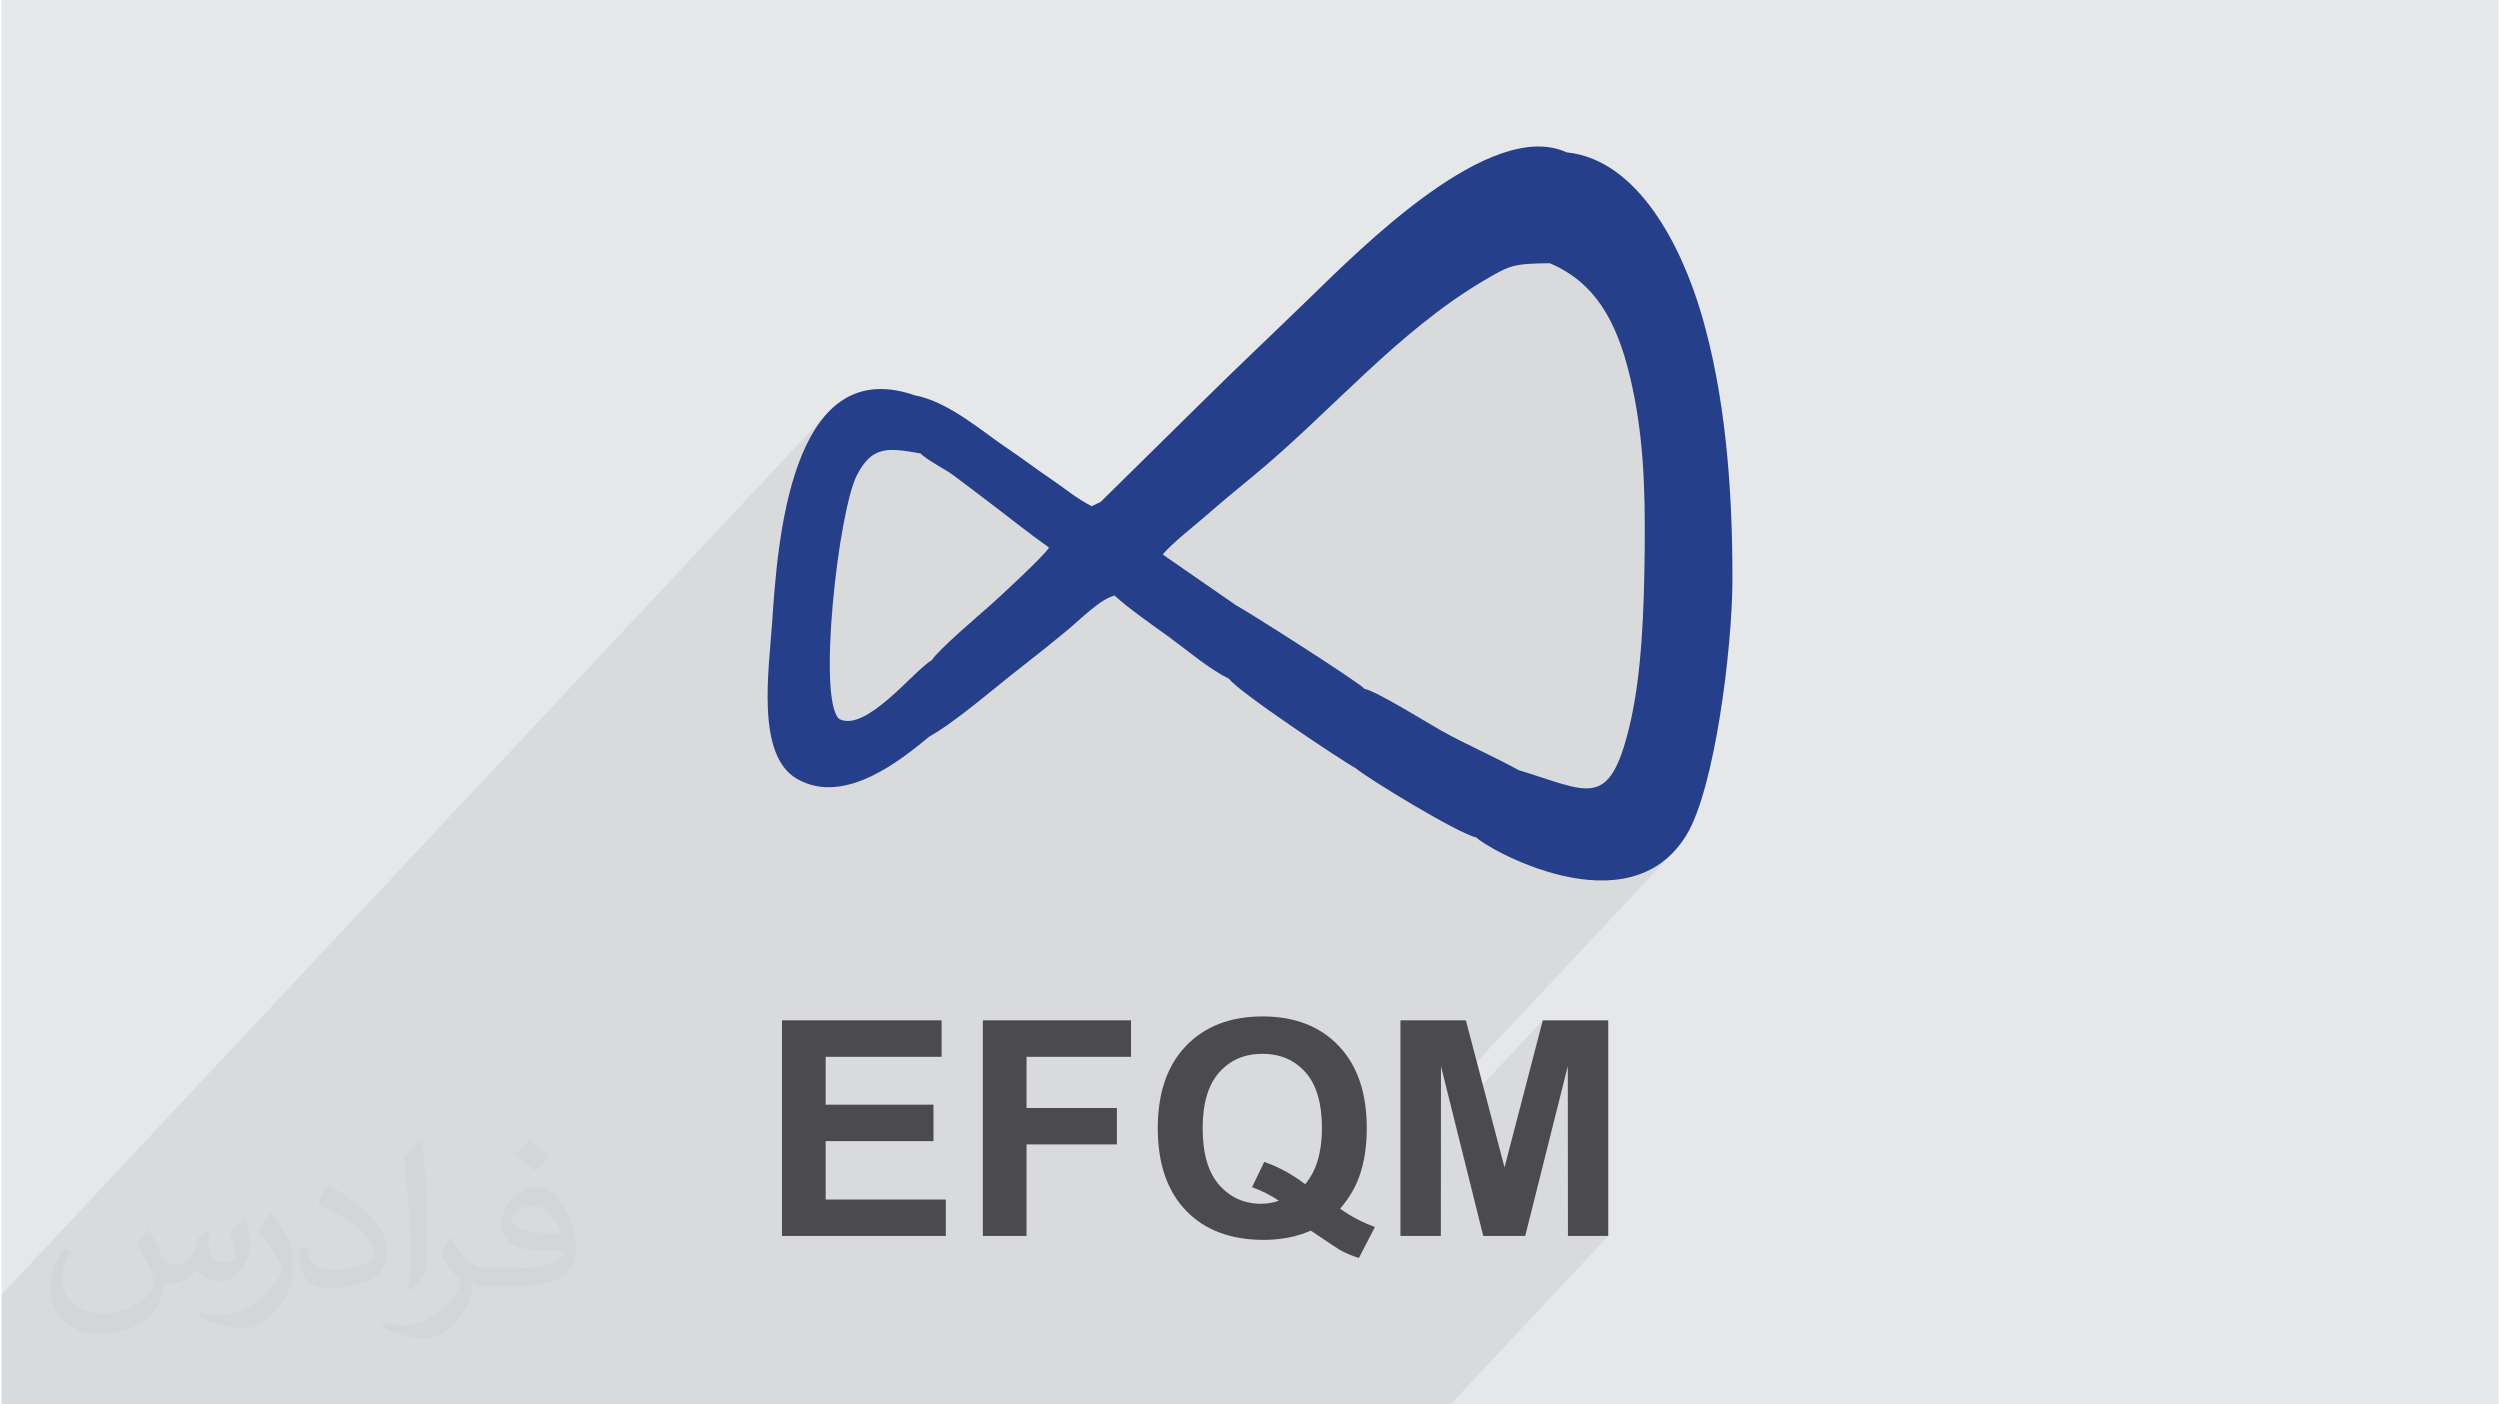
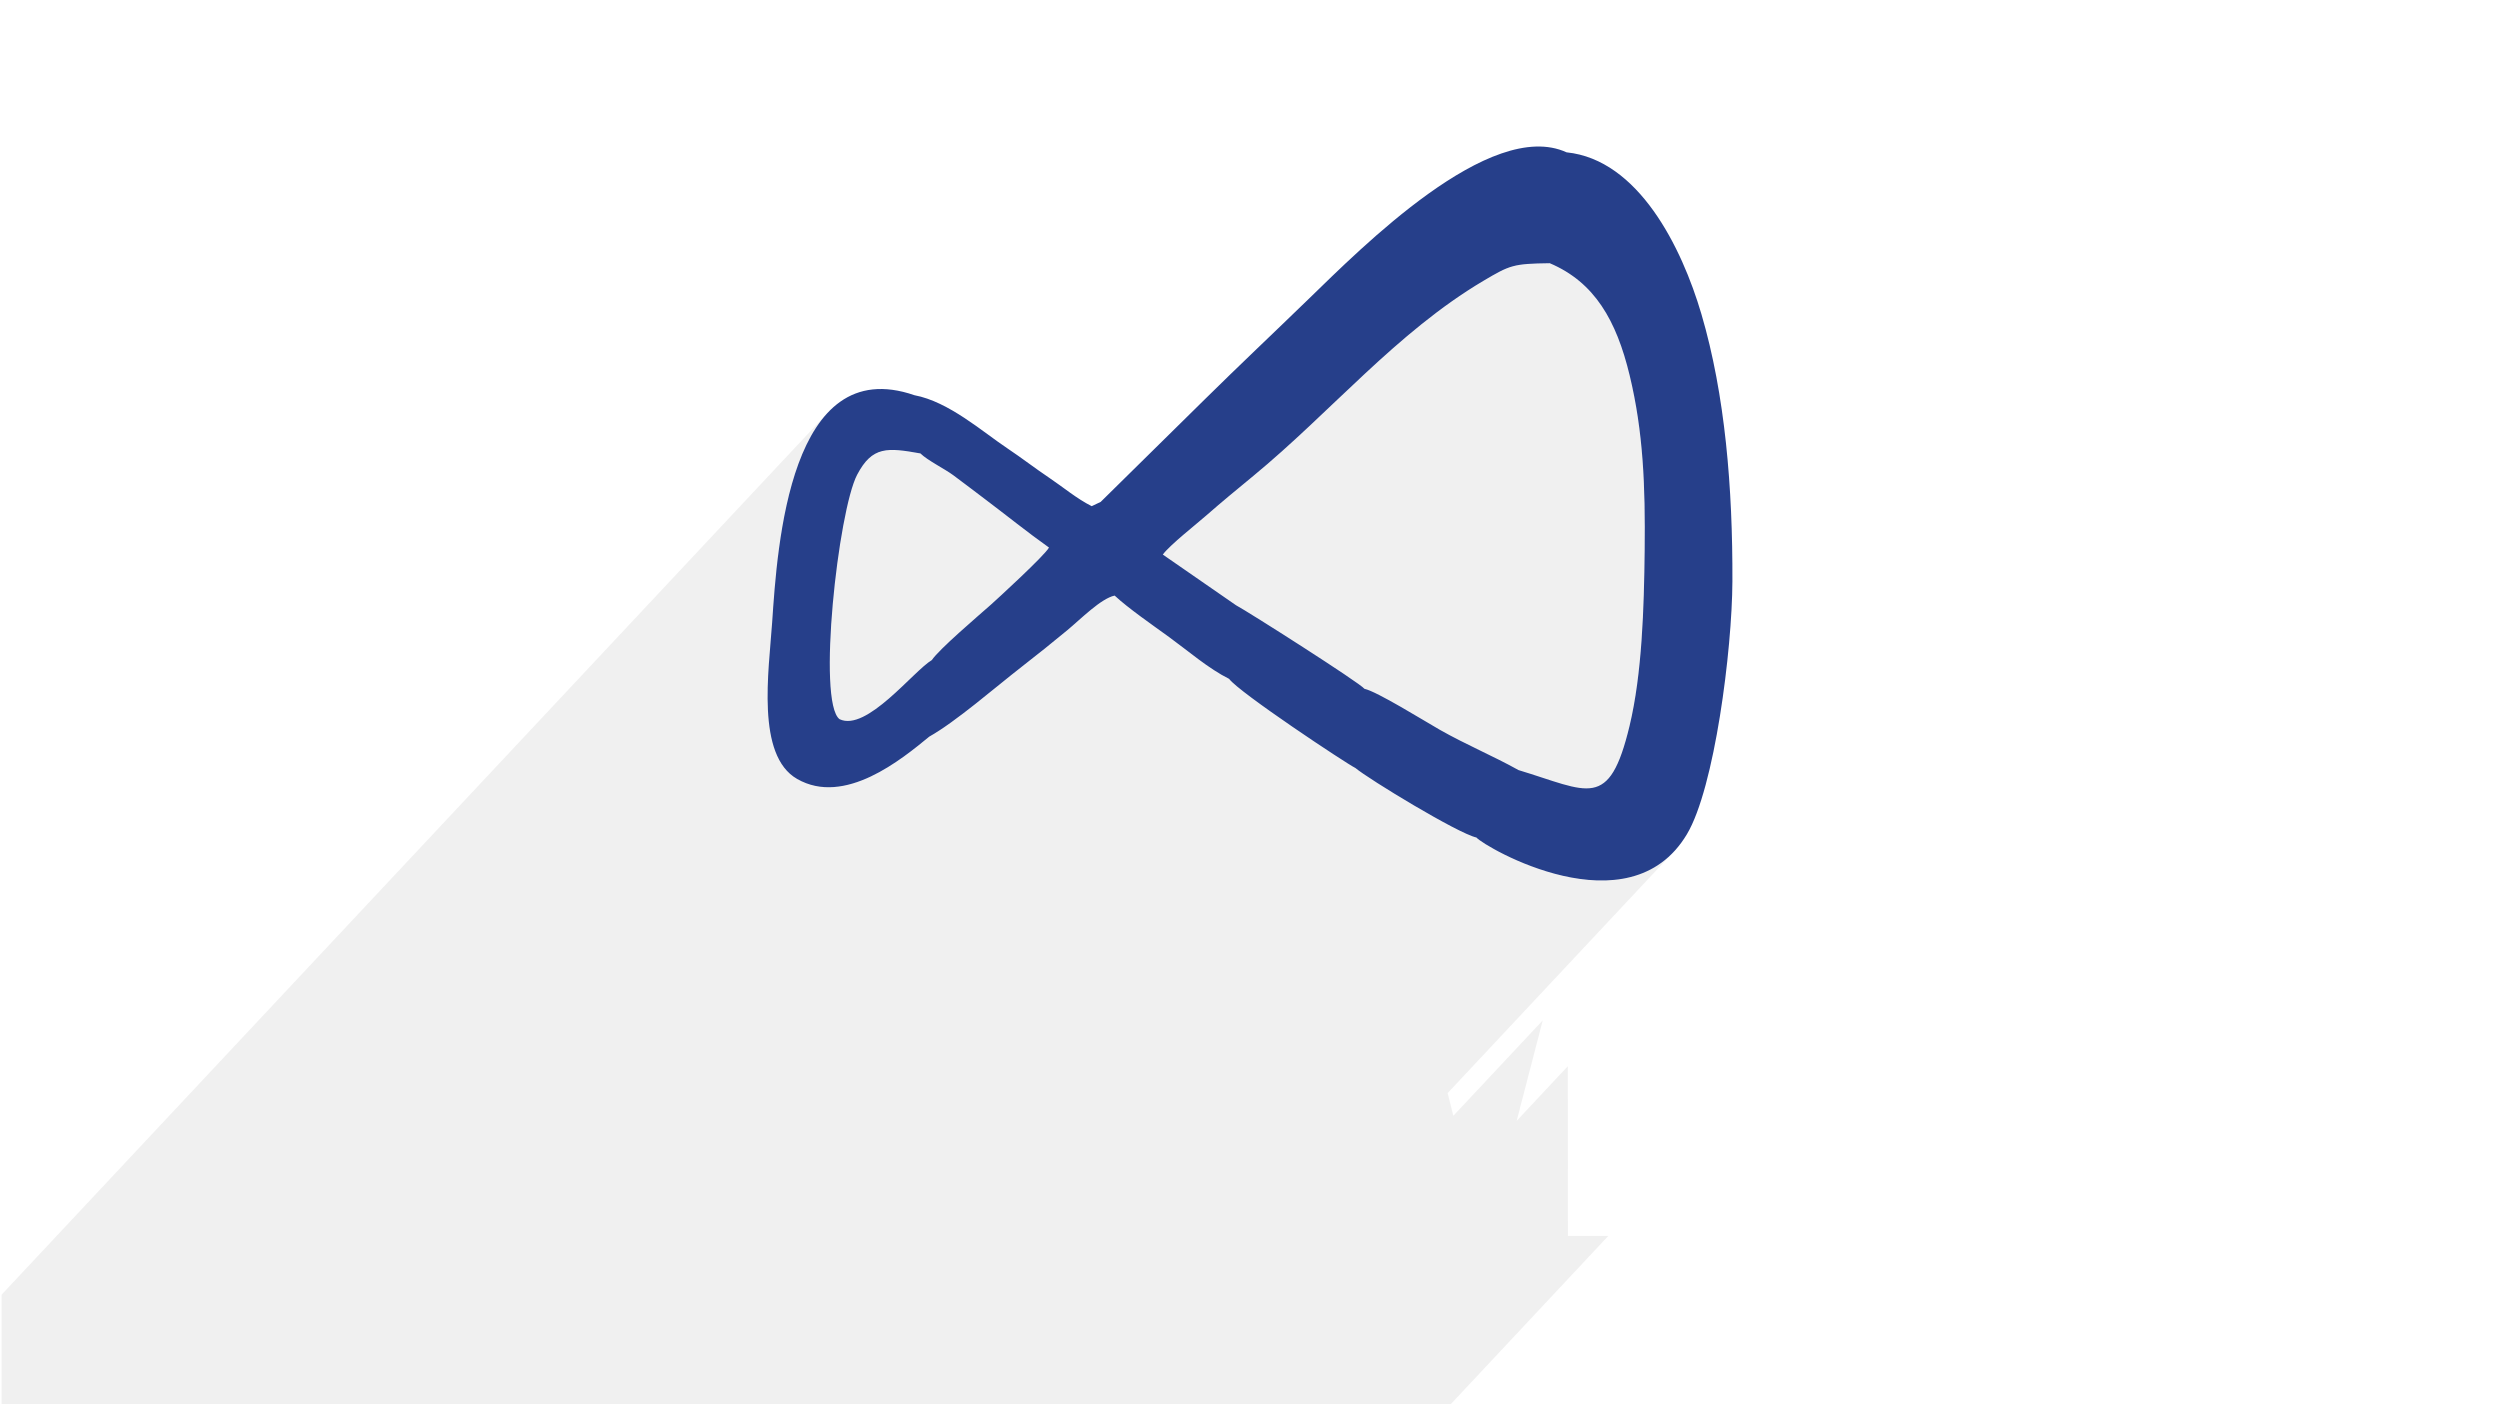
<svg xmlns="http://www.w3.org/2000/svg" xml:space="preserve" width="356px" height="200px" version="1.0" shape-rendering="geometricPrecision" text-rendering="geometricPrecision" image-rendering="optimizeQuality" fill-rule="evenodd" clip-rule="evenodd" viewBox="0 0 35600 20025">
  <g id="Layer_x0020_1">
    <g id="_2125490636384">
-       <path fill="#E6E7E8" d="M0 0l35600 0 0 20025 -35600 0 0 -20025z" />
-       <path fill="#373435" fill-opacity="0.031" d="M2102 17538c67,103 111,202 155,311 31,64 48,183 198,183 44,0 107,-14 163,-45 63,-33 111,-82 135,-159l61 -201 145 -72 10 10c-19,76 -24,148 -24,206 0,169 145,233 262,233 68,0 128,-33 128,-95 0,-81 -34,-216 -78,-338 68,-68 136,-136 214,-191l12 6c34,144 53,286 53,381 0,92 -41,195 -75,263 -70,132 -194,237 -344,237 -114,0 -240,-57 -327,-163l-5 0c-83,101 -209,194 -412,194l-63 0c-10,134 -39,229 -82,313 -122,237 -480,404 -817,404 -470,0 -705,-272 -705,-632 0,-223 72,-431 184,-577l92 37c-70,134 -116,261 -116,385 0,338 274,499 591,499 293,0 657,-188 722,-404 -24,-237 -114,-348 -250,-565 42,-72 95,-144 160,-220l13 0 0 0zm5414 -1273c99,62 196,136 290,221 -53,74 -118,142 -201,201 -94,-76 -189,-142 -286,-212 66,-74 131,-146 197,-210zm51 925c-160,0 -291,105 -291,183 0,167 320,219 702,217 -48,-196 -215,-400 -411,-400zm-359 894c208,0 390,-6 528,-41 155,-39 286,-118 286,-171 0,-15 0,-31 -5,-46 -87,9 -186,9 -274,9 -281,0 -496,-64 -581,-223 -22,-43 -36,-93 -36,-148 0,-153 65,-303 181,-406 97,-84 204,-138 313,-138 196,0 354,159 463,408 60,136 101,292 101,490 0,132 -36,243 -118,326 -153,148 -434,204 -865,204l-197 0 0 0 -51 0c-106,0 -184,-19 -244,-66l-10 0c2,24 5,49 5,72 0,97 -32,220 -97,319 -192,286 -400,410 -579,410 -182,0 -405,-70 -606,-161l36 -70c66,27 155,45 279,45 325,0 751,-313 804,-617 -12,-25 -33,-58 -65,-93 -94,-113 -155,-208 -211,-307 49,-95 92,-171 134,-239l16 -2c139,282 265,445 546,445l43 0 0 0 204 0 0 0zm-1406 299c24,-130 26,-276 26,-412l0 -202c0,-377 -48,-925 -87,-1281 68,-75 163,-161 238,-219l21 6c51,449 64,971 64,1450 0,126 -5,250 -17,340 -8,114 -73,200 -214,332l-31 -14 0 0zm-1447 -596c7,177 94,317 397,317 189,0 349,-49 526,-133 31,-15 48,-33 48,-50 0,-111 -84,-257 -228,-391 -138,-126 -322,-237 -494,-311 -58,-25 -77,-52 -77,-76 0,-52 68,-159 123,-235l20 -2c196,103 416,255 579,426 148,157 240,315 240,488 0,128 -39,250 -102,361 -216,109 -446,191 -674,191 -276,0 -465,-129 -465,-434 0,-33 0,-85 12,-151l95 0 0 0zm-500 -502l172 278c63,103 121,214 121,391l0 227c0,183 -117,379 -306,572 -147,132 -278,188 -399,188 -180,0 -386,-56 -623,-159l26 -70c76,21 163,37 270,37 341,-2 690,-251 850,-556 19,-35 27,-68 27,-91 0,-35 -20,-74 -34,-109 -87,-165 -184,-315 -291,-453 56,-88 111,-173 172,-257l15 2 0 0z" />
      <path fill="#373435" fill-opacity="0.078" d="M6832 20025l274 0 704 0 422 0 527 0 102 0 16 0 590 0 303 0 200 0 832 0 339 0 72 0 247 0 281 0 279 0 78 0 265 0 66 0 496 0 530 0 692 0 403 0 213 0 52 0 112 0 563 0 155 0 360 0 339 0 116 0 383 0 553 0 299 0 118 0 450 0 7 0 606 0 598 0 608 0 576 0 2250 -2403 -575 0 -2 -2420 -729 779 372 -1433 -1275 1361 -81 -324 3242 -3461 -192 175 -213 125 -227 80 -238 41 -243 8 -244 -21 -241 -45 -232 -62 -219 -75 -52 -21 1157 -1235 66 -92 61 -119 58 -147 56 -177 55 -211 31 -142 29 -145 25 -149 22 -153 20 -155 17 -157 14 -160 13 -160 10 -162 9 -162 7 -162 6 -161 4 -161 3 -159 3 -157 2 -155 1 -170 1 -167 -1 -165 -3 -161 -4 -160 -6 -157 -8 -155 -10 -154 -13 -153 -15 -151 -18 -151 -21 -151 -24 -150 -27 -150 -31 -150 -35 -151 -37 -145 -40 -138 -44 -133 -47 -127 -51 -121 -56 -115 -60 -109 -66 -104 -70 -97 -77 -91 -82 -86 -88 -79 -95 -73 -101 -66 -109 -61 -116 -54 -174 4 -140 7 -113 12 -98 21 -91 30 -94 44 -106 57 -128 75 -229 143 -223 151 -217 158 -212 165 -208 171 -203 175 -201 180 -199 182 -196 185 -196 185 -196 186 -197 186 -198 183 -200 182 -202 178 -207 174 -86 71 -85 70 -84 70 -83 69 -82 69 -82 69 -81 70 -82 71 -63 55 -80 66 -90 75 -94 80 -92 80 -85 77 -70 70 -663 708 -74 -65 -77 27 -84 46 -88 60 -89 69 -90 76 -87 76 -83 73 -76 66 -89 74 -83 67 -78 63 -75 61 -76 61 -78 61 -82 65 -90 70 -74 58 -77 61 -80 65 -83 67 -84 68 -86 70 -88 70 -87 70 -88 69 -87 67 -86 65 -85 62 -82 58 -80 54 -77 49 -74 43 -78 64 -87 70 -96 75 -103 76 -110 76 -115 74 -121 70 -124 63 -128 55 -131 45 -132 32 -133 18 -124 1 3138 -3349 51 -66 -113 -82 -115 -85 -116 -87 -117 -89 -116 -90 -116 -89 -114 -88 -113 -86 -57 -43 -55 -41 -53 -40 -52 -41 -54 -40 -55 -42 -59 -43 -62 -47 -51 -35 -60 -38 -65 -39 -67 -40 -65 -40 -62 -41 -53 -39 -43 -37 -164 -28 -144 -17 -126 -4 -111 16 -100 38 -91 66 -1293 1381 13 -99 22 -153 25 -153 29 -154 31 -154 36 -153 40 -150 45 -147 49 -142 54 -138 60 -132 65 -125 71 -117 77 -109 83 -99 -11772 12567 0 1277 0 289 399 0 142 0 614 0 761 0 1072 0 325 0 9 0 166 0 11 0 809 0 384 0 162 0 213 0 134 0 103 0 141 0 552 0 125 0 271 0 439 0z" />
      <g>
        <path fill="#263F8A" d="M22074 3753c639,271 950,815 1139,1599 195,807 224,1579 214,2496 -9,820 -37,1757 -215,2500 -292,1215 -584,934 -1583,632 -364,-203 -746,-361 -1123,-575 -229,-131 -896,-546 -1074,-584 -66,-86 -1664,-1103 -1832,-1192l-1043 -722c101,-137 482,-436 624,-561 218,-191 432,-367 665,-559 1111,-915 2041,-2047 3284,-2784 379,-224 423,-243 944,-250zm-4572 5926c142,194 1678,1212 1801,1271 185,156 1461,933 1725,991 117,135 2174,1337 3001,-46 395,-660 645,-2628 649,-3606 5,-1332 -103,-2659 -442,-3811 -281,-956 -899,-2201 -1922,-2306 -1088,-497 -2938,1374 -3671,2084 -537,521 -989,946 -1493,1443l-1479 1457 -128 61c-213,-107 -406,-270 -599,-400 -223,-150 -386,-279 -604,-425 -350,-233 -835,-666 -1324,-757 -1779,-615 -1955,2140 -2029,3239 -48,699 -231,1896 356,2232 679,390 1492,-281 1884,-603 382,-215 936,-699 1318,-996 250,-195 402,-316 651,-522 194,-161 477,-450 674,-493 197,182 535,416 775,590 279,203 565,452 857,597zm-2568 -1872c-65,118 -750,745 -831,817 -189,167 -735,632 -839,787 -263,156 -931,1027 -1316,843 -323,-243 -19,-2973 251,-3486 216,-410 434,-386 902,-303 97,97 344,219 466,309 172,127 291,220 447,337 298,224 620,484 920,696z" />
-         <path fill="#4B4B4D" fill-rule="nonzero" d="M11127 17622l0 -3074 2276 0 0 520 -1653 0 0 682 1537 0 0 520 -1537 0 0 833 1713 0 0 519 -2336 0zm2864 0l0 -3074 2113 0 0 520 -1490 0 0 730 1288 0 0 519 -1288 0 0 1305 -623 0zm5094 -389c152,110 317,196 496,261l-228 442c-93,-28 -185,-67 -274,-116 -19,-10 -157,-101 -412,-274 -201,88 -425,132 -670,132 -472,0 -843,-139 -1110,-418 -268,-279 -402,-670 -402,-1175 0,-503 135,-894 403,-1173 269,-280 633,-420 1092,-420 456,0 818,140 1085,420 266,279 400,669 400,1173 0,265 -37,499 -111,701 -56,154 -146,303 -269,447zm-498 -349c80,-95 139,-208 179,-341 39,-133 60,-285 60,-458 0,-355 -79,-621 -235,-797 -157,-175 -362,-263 -614,-263 -254,0 -459,88 -616,265 -157,176 -236,442 -236,797 0,360 79,630 236,808 158,179 357,268 597,268 90,0 175,-15 254,-44 -125,-83 -253,-146 -383,-192l174 -361c203,71 398,176 584,318zm1358 738l0 -3074 933 0 551 2097 545 -2097 934 0 0 3074 -575 0 -2 -2420 -607 2420 -598 0 -603 -2420 -2 2420 -576 0z" />
      </g>
    </g>
  </g>
</svg>